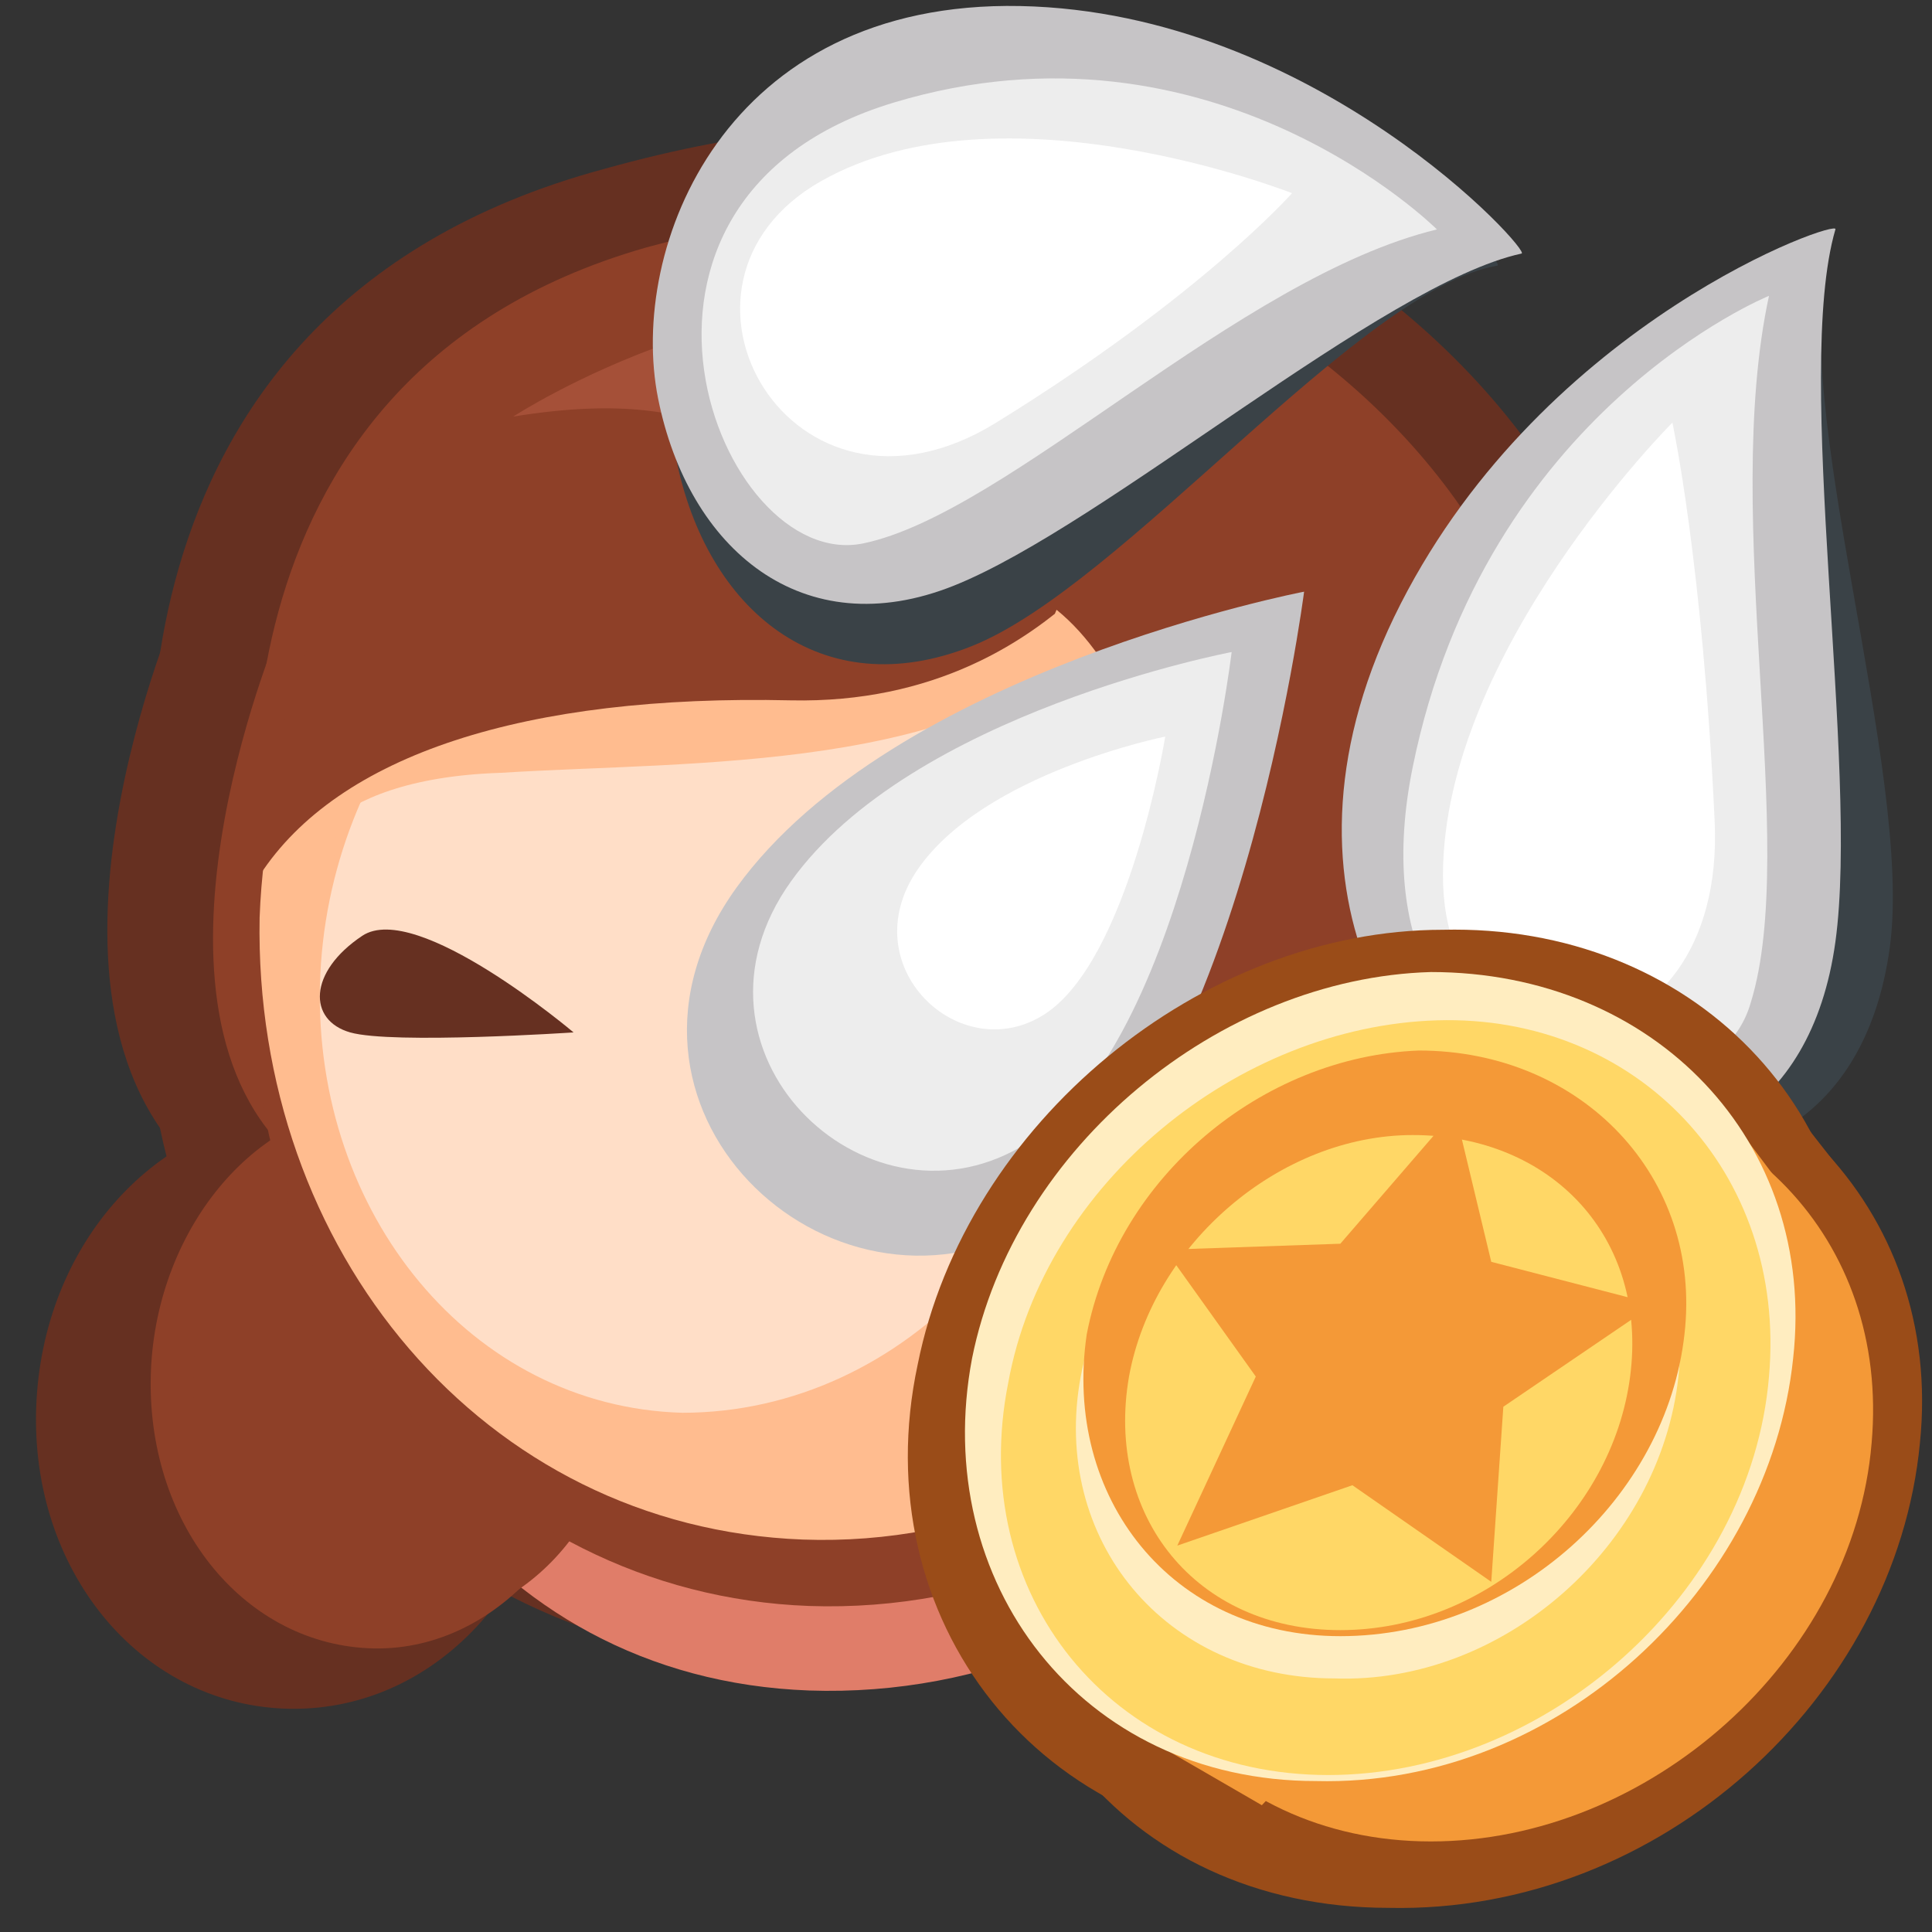
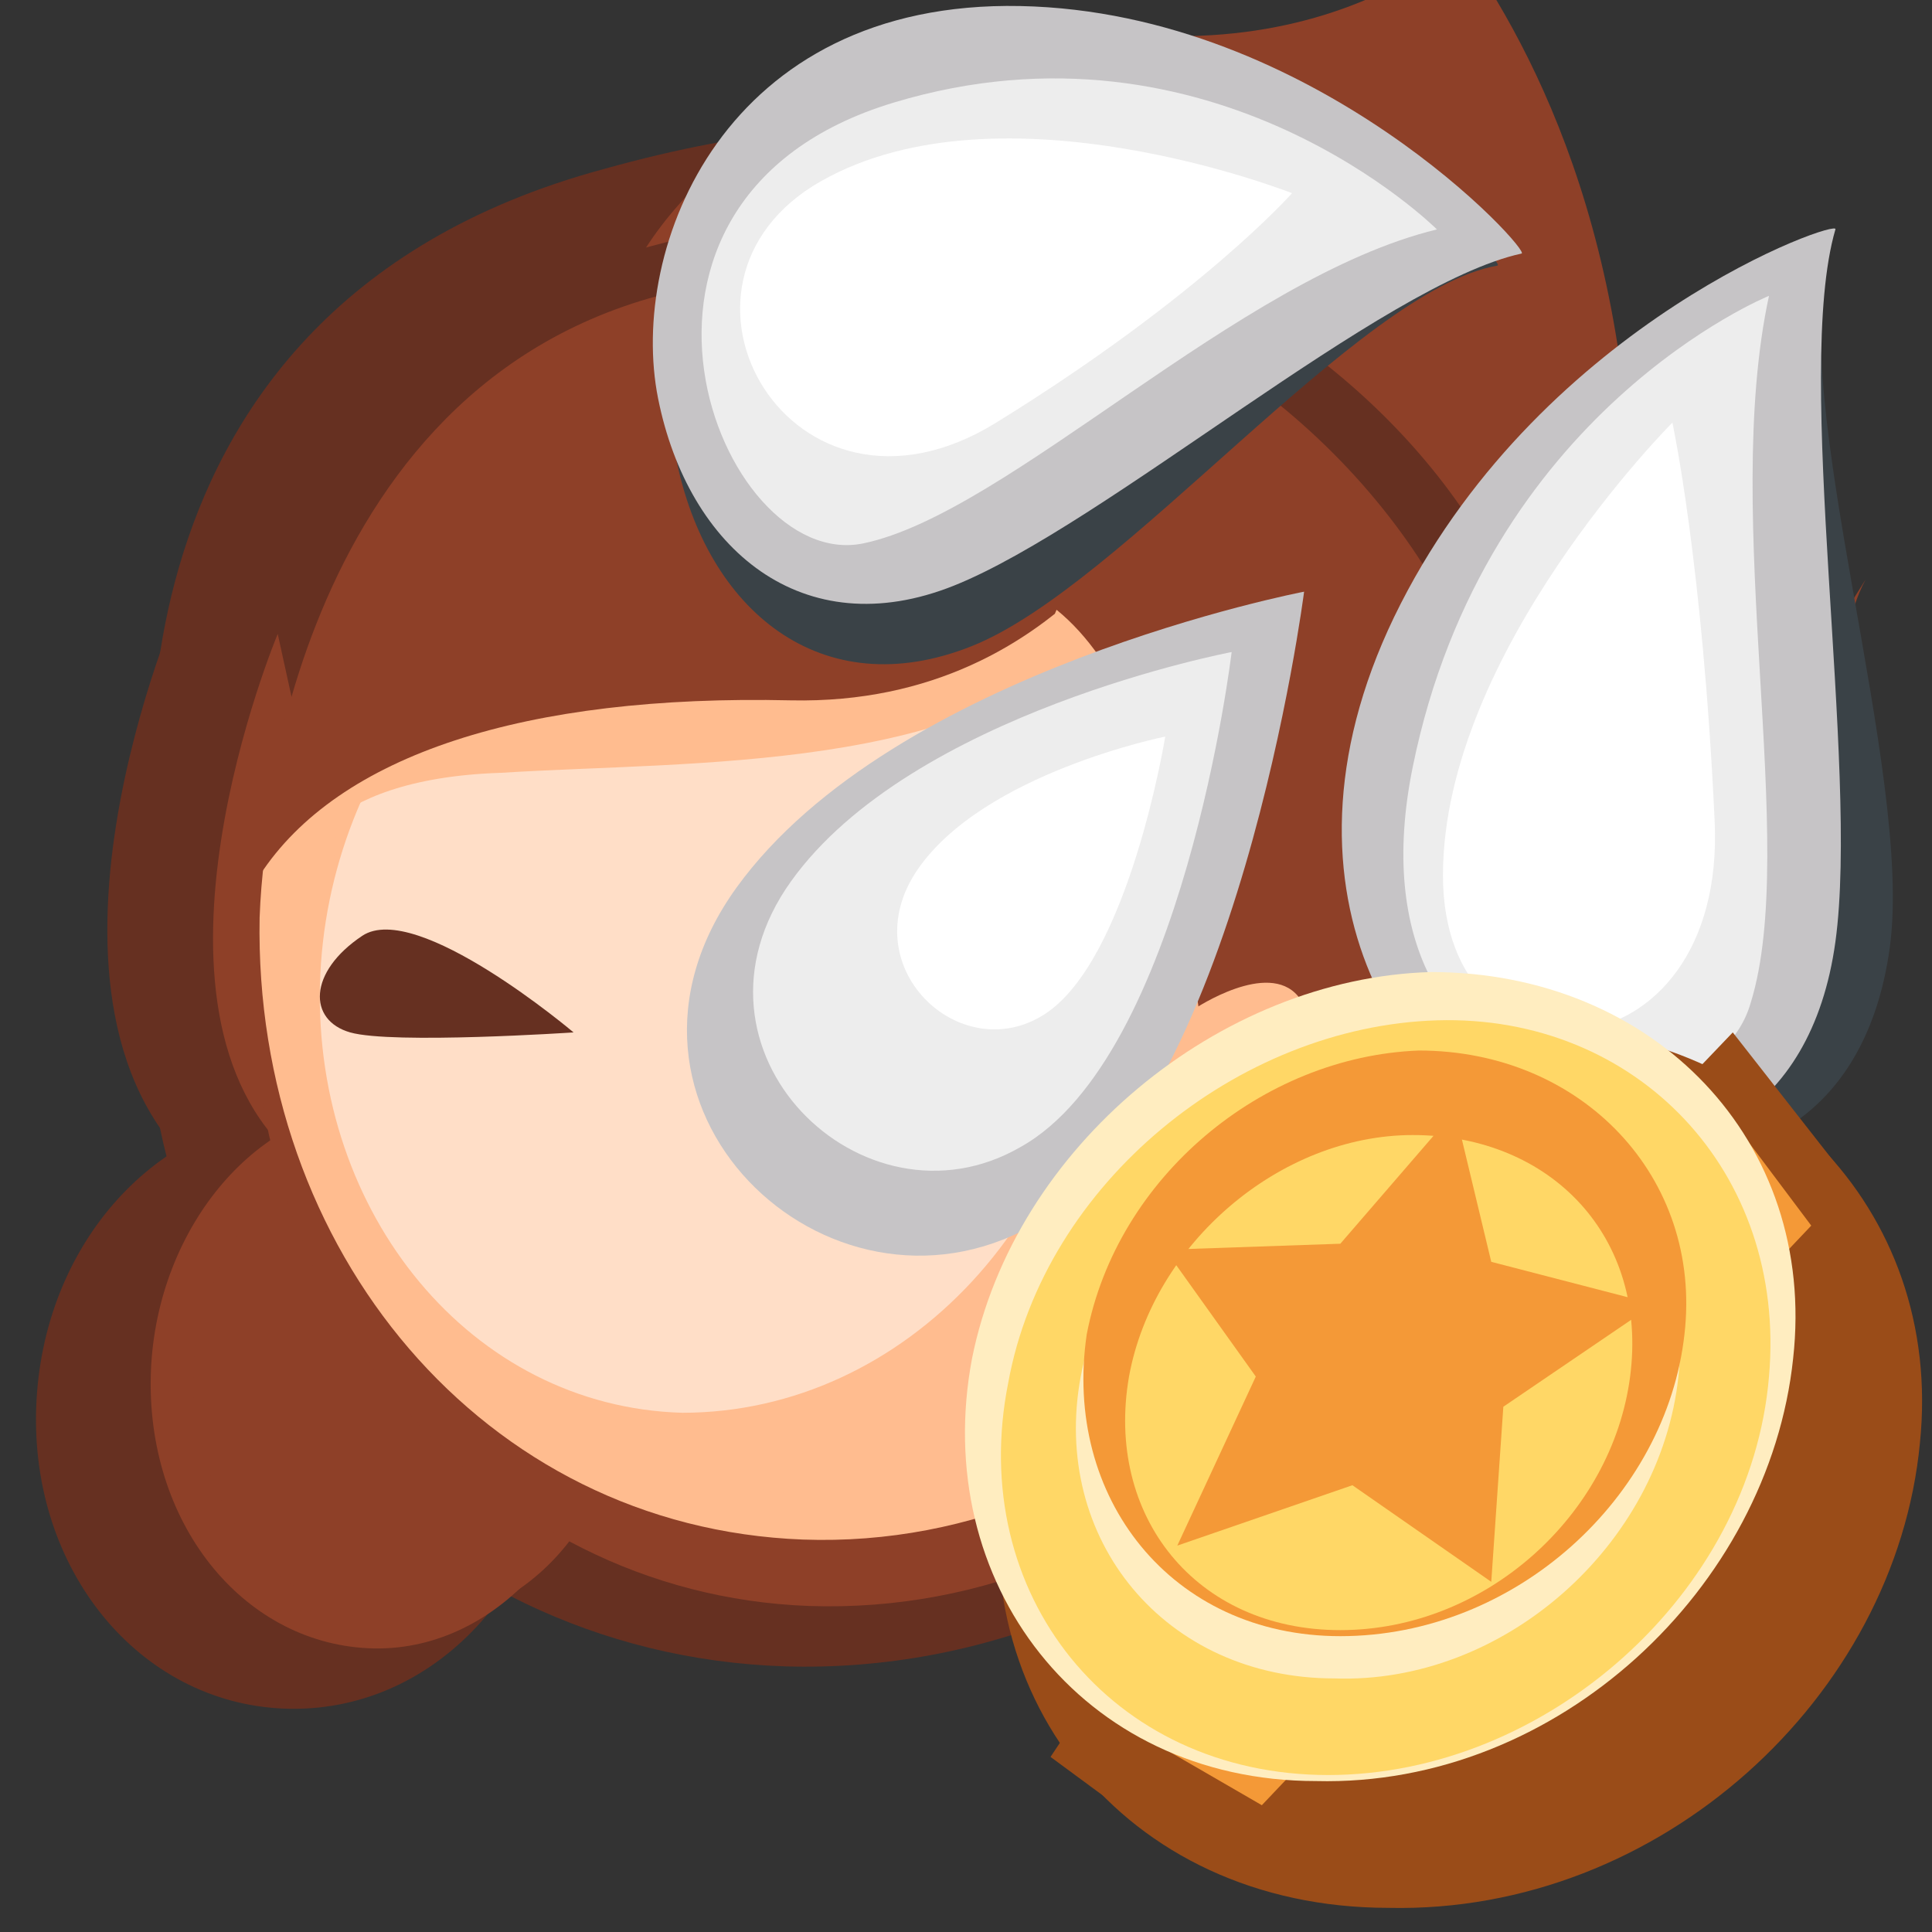
<svg xmlns="http://www.w3.org/2000/svg" xmlns:xlink="http://www.w3.org/1999/xlink" version="1.1" id="Layer_1" x="0px" y="0px" viewBox="0 0 32 32" style="enable-background:new 0 0 32 32;" xml:space="preserve">
  <rect x="0" y="0" width="32" height="32" fill="#333333" stroke="none" />
  <style type="text/css">
	.st0{fill:#663021;}
	.st1{fill:#D3674F;}
	.st2{fill:#8E4028;}
	.st3{fill:#E07D69;}
	.st4{fill:#FFBC8F;}
	.st5{fill:#FFDEC7;}
	.st6{fill:#A55038;}
	.st7{fill:#3A4247;}
	.st8{fill:#C6C4C6;}
	.st9{fill:#EDEDED;}
	.st10{fill:#FFFFFF;}
	.st11{fill:#9A4C18;}
	.st12{fill:#F49937;}
	.st13{fill:#FFEDC0;}
	.st14{fill:#FFD766;}
	.st15{fill:none;}
</style>
  <g>
    <g>
      <path class="st0" d="M17.2,9.7l1.1,3.6l1.7,1c0,0-0.3-4.2-2.5-5.3L17.2,9.7z" />
      <path class="st0" d="M3,9.9c0,0-3,6.8,0.4,9.6L4,14.4L3,9.9z" />
      <path class="st0" d="M26.2,8.8c-1.6-3.2-5.5-6.3-10.3-6.6C14.4,2,12.5,2.1,10,2.8C1.1,5.2,2.6,14.2,2.6,14.2    c1.5-2.3,4.7-3.9,10.1-3.8c2.4,0.1,4.1-0.7,5.4-1.7c1.4,1.8,3.5,5.7,3.2,12.1c0,0,0.4,2.6,4.2,2.7c0,0-0.3-1.9,0.3-3.2    C26.4,19.1,27.9,12.2,26.2,8.8z" />
      <path class="st0" d="M29.6,17.1c0,2.4-2.1,4.4-4.5,4.4c-2.4,0-4.3-1.9-4.3-4.2c0-2.3,1.9-4.3,4.3-4.4    C27.6,12.8,29.6,14.6,29.6,17.1z" />
      <path class="st0" d="M30.3,24.6c0,3.7-2.8,6.5-6.2,6.3c-3.2-0.2-5.7-3.2-5.7-6.6c0-3.4,2.6-6.2,5.8-6.3    C27.5,18.1,30.3,21,30.3,24.6z" />
      <path class="st0" d="M9.3,23.4c-0.1,2.8-2.1,5-4.6,4.9c-2.4-0.1-4.2-2.3-4.1-5c0.1-2.7,2-4.8,4.4-4.9C7.4,18.4,9.3,20.6,9.3,23.4z    " />
      <path class="st0" d="M28.8,16.1c0,2.4-2,4.4-4.5,4.4c-2.4,0-4.3-1.9-4.2-4.2c0-2.3,1.9-4.2,4.3-4.4C26.8,11.9,28.8,13.7,28.8,16.1    z" />
      <path class="st0" d="M9.4,23.5c-0.1,2.5-2,4.5-4.3,4.4c-2.2-0.1-3.9-2.1-3.9-4.5C1.4,21,3.2,19.1,5.4,19C7.6,19,9.5,21,9.4,23.5z" />
      <path class="st0" d="M25.5,15.2c-0.1,7-5.9,12.6-12.5,12.4C6.8,27.4,2.2,22.1,2.4,15.8c0.2-6.2,5-11.5,11.1-12.1    C20,3.2,25.5,8.3,25.5,15.2z" />
      <path class="st0" d="M24.9,14.3c-0.1,6.8-5.6,12.2-12,12C6.9,26.1,2.4,21.1,2.6,15c0.2-6,4.8-11.2,10.7-11.7    C19.6,2.7,25,7.6,24.9,14.3z" />
      <path class="st0" d="M24.7,14c-0.1,6.5-5.3,11.7-11.3,11.6c-5.6-0.2-9.8-5-9.6-10.9C4,9.1,7.1,4,13.9,3.4    C19.8,2.9,24.8,7.6,24.7,14z" />
      <path class="st0" d="M18.5,15.8c-0.1,4.6-3.7,8.3-7.9,8.2c-4-0.1-7-3.6-6.9-7.9c0.1-4.2,3.3-7.8,7.3-8.1    C15.2,7.8,18.6,11.2,18.5,15.8z" />
      <path class="st0" d="M3.3,14.1c0,0,0.4-1.6,3.9-1.8c3.6-0.2,8.9,0,11.4-2.7l-0.9-0.8c0,0-2.4,1.4-6.1,1.7    c-3.6,0.2-8.1,1.4-8.3,1.8C3,12.7,3.3,14.1,3.3,14.1z" />
      <path class="st0" d="M18.4,17.8c0,0.7-0.5,1.3-1.1,1.3c-0.6,0-1-0.6-1-1.2c0-0.7,0.5-1.3,1-1.3C17.9,16.6,18.4,17.1,18.4,17.8z" />
      <path class="st0" d="M17.8,17.4c0,0.2-0.1,0.3-0.3,0.3c-0.1,0-0.3-0.1-0.3-0.3c0-0.2,0.1-0.3,0.3-0.3    C17.7,17.1,17.8,17.2,17.8,17.4z" />
-       <path class="st0" d="M9.9,17.4c0,0.7-0.5,1.2-1,1.2c-0.5,0-0.9-0.5-0.9-1.2c0-0.7,0.5-1.2,1-1.2C9.5,16.2,10,16.7,9.9,17.4z" />
      <path class="st0" d="M9.4,17c0,0.2-0.1,0.3-0.2,0.3c-0.1,0-0.2-0.1-0.2-0.3c0-0.2,0.1-0.3,0.2-0.3C9.3,16.7,9.4,16.8,9.4,17z" />
      <path class="st0" d="M20,6.7c0,0-2,4.5-7.4,4.4c-5.1-0.1-8.6,1-10,3.1c0,0,0.3-8.7,7.5-10.6C17.9,1.5,20,5.4,20,6.7z" />
      <path class="st0" d="M16.5,8.1c0,0,0.1,0,0.1,0.1c0.8,0.7,4.5,4.6,4,12.9c0,0,0.3,2.6,3.9,2.6c0,0-0.3-1.9,0.3-3.1    c0.6-1.2,2-7.9,0.4-11.2c-1.5-3.2-5.6-6.5-10.3-6.5" />
      <path class="st0" d="M20.4,16.6c0,0,1.4-0.9,2-0.3c1.1,1.1,0.1,2.9-2,3.2L20.4,16.6z" />
      <path class="st0" d="M17.4,10.2c0,0,2.6,3,3,6.4c0,0-0.2-5.3-2.7-7.1L17.4,10.2" />
      <path class="st0" d="M7.4,5.9c0,0,5-3.1,9.3-1.7c0,0,1.3,1.6-2,2.2C11.5,7,11.6,5.3,7.4,5.9z" />
      <path class="st0" d="M25.1,13.2c0,0,1.9,2.2,0.5,4.4c0,0,0,0.9,0.6,1c0.6,0,1.4-0.4,1.4-1.2C27.5,16.7,27.7,13.6,25.1,13.2z" />
      <path class="st1" d="M17.1,10.4l1,3.2l1.5,0.9c0,0-0.3-3.8-2.2-4.8L17.1,10.4z" />
      <path class="st2" d="M4.6,10.5c0,0-2.6,6.2,0.3,8.7l0.6-4.6L4.6,10.5z" />
-       <path class="st3" d="M24.3,16.8c-0.1,6.4-5.1,11.4-10.9,11.2c-5.4-0.2-8.6-5-8.5-10.7c0.2-5.6,3.6-10.4,8.9-10.9    C19.5,5.8,24.4,10.4,24.3,16.8z" />
-       <path class="st2" d="M24.9,9.6c-1.4-2.9-4.9-5.7-9-6c-1.3-0.2-3-0.1-5.2,0.5C3,6.3,4.3,14.5,4.3,14.5c1.3-2,4.1-3.6,8.8-3.5    c2.1,0,3.6-0.7,4.7-1.5c1.2,1.7,3.1,5.2,2.8,11c0,0,0.3,2.4,3.6,2.4c0,0-0.3-1.8,0.3-2.9C25.1,18.9,26.4,12.7,24.9,9.6z" />
+       <path class="st2" d="M24.9,9.6c-1.4-2.9-4.9-5.7-9-6c-1.3-0.2-3-0.1-5.2,0.5c1.3-2,4.1-3.6,8.8-3.5    c2.1,0,3.6-0.7,4.7-1.5c1.2,1.7,3.1,5.2,2.8,11c0,0,0.3,2.4,3.6,2.4c0,0-0.3-1.8,0.3-2.9C25.1,18.9,26.4,12.7,24.9,9.6z" />
      <path class="st2" d="M27.9,17.1c0,2.2-1.8,4-4,4c-2.1,0-3.8-1.7-3.7-3.8c0-2.1,1.7-3.9,3.8-4C26.1,13.2,27.9,14.9,27.9,17.1z" />
      <path class="st2" d="M28.6,23.9c0,3.4-2.5,5.9-5.4,5.7c-2.8-0.2-5-2.9-5-6c0-3.1,2.3-5.6,5.1-5.7C26.1,18,28.6,20.6,28.6,23.9z" />
      <path class="st2" d="M10.1,22.8c-0.1,2.6-1.9,4.6-4,4.5c-2.1-0.1-3.7-2.1-3.6-4.6c0.1-2.4,1.8-4.4,3.8-4.4    C8.5,18.2,10.2,20.3,10.1,22.8z" />
      <path class="st2" d="M27.2,16.2c0,2.2-1.8,4-3.9,4c-2.1,0-3.7-1.7-3.7-3.8c0-2.1,1.7-3.8,3.8-3.9C25.5,12.4,27.2,14,27.2,16.2z" />
      <path class="st2" d="M10.3,22.9c0,2.3-1.7,4.1-3.7,4c-1.9-0.1-3.4-1.9-3.4-4.1c0.1-2.2,1.6-3.9,3.6-4    C8.7,18.8,10.3,20.6,10.3,22.9z" />
      <path class="st2" d="M24.3,15.4c-0.1,6.4-5.1,11.4-10.9,11.2C8,26.4,4,21.6,4.2,16c0.2-5.6,4.4-10.5,9.7-11    C19.5,4.5,24.4,9.1,24.3,15.4z" />
      <path class="st4" d="M23.8,14.6c-0.1,6.2-4.9,11.1-10.5,10.9C8,25.3,4.2,20.7,4.3,15.2C4.5,9.8,8.5,5.1,13.7,4.6    C19.2,4.1,23.9,8.5,23.8,14.6z" />
      <path class="st4" d="M23.7,14.3c-0.1,5.9-4.6,10.6-9.8,10.5c-4.9-0.1-8.6-4.6-8.4-9.9c0.1-5.1,2.9-9.7,8.8-10.2    C19.4,4.2,23.7,8.4,23.7,14.3z" />
      <path class="st5" d="M18.2,15.9c-0.1,4.2-3.2,7.5-6.9,7.5c-3.5-0.1-6.1-3.3-6-7.1c0.1-3.8,2.9-7.1,6.4-7.3    C15.3,8.6,18.3,11.8,18.2,15.9z" />
      <path class="st4" d="M4.9,14.4c0,0,0.3-1.5,3.4-1.6c3.2-0.2,7.8,0,10-2.4l-0.8-0.7c0,0-2.1,1.3-5.3,1.5c-3.1,0.2-7.1,1.3-7.3,1.6    C4.6,13.1,4.9,14.4,4.9,14.4z" />
      <path class="st0" d="M14.8,17.4c0,0.8-0.5,1.5-1.2,1.5c-0.6,0-1.1-0.6-1.1-1.4c0-0.8,0.5-1.5,1.2-1.5C14.3,16,14.8,16.6,14.8,17.4    z" />
      <path class="st2" d="M19.5,7.6c0,0-1.7,4.1-6.4,4c-4.4-0.1-7.5,0.9-8.8,2.9c0,0,0.3-7.9,6.6-9.6C17.7,2.9,19.5,6.5,19.5,7.6z" />
      <path class="st2" d="M16.4,8.9c0,0,0,0,0.1,0.1c0.7,0.7,3.9,4.2,3.5,11.8c0,0,0.3,2.3,3.4,2.4c0,0-0.3-1.7,0.3-2.8    c0.5-1.1,1.8-7.1,0.4-10.1c-1.4-2.9-4.9-5.9-9-5.9" />
      <path class="st4" d="M19.8,16.7c0,0,1.2-0.8,1.7-0.2c0.9,1,0.1,2.6-1.7,2.9L19.8,16.7z" />
      <path class="st4" d="M17.2,10.8c0,0,2.3,2.7,2.6,5.8c0,0-0.2-4.8-2.3-6.5L17.2,10.8" />
-       <path class="st6" d="M8.5,6.9c0,0,4.3-2.8,8.1-1.5c0,0,1.2,1.5-1.7,2C12.1,7.9,12.2,6.3,8.5,6.9z" />
      <path class="st2" d="M24,13.6c0,0,1.7,2,0.5,4c0,0,0,0.8,0.5,0.9c0.5,0,1.3-0.4,1.2-1.1C26.1,16.7,26.3,14,24,13.6z" />
    </g>
    <g>
      <g>
        <path class="st7" d="M24.8,4.4c0.2,0-2.7-3.2-7.6-3.3s-6.5,4-6,6.5s2.4,4.1,4.9,3.1S22.5,4.8,24.8,4.4z" />
        <path class="st8" d="M25.2,4.2c0.2,0-3.4-4-8.3-4.1s-6.5,4-6,6.5s2.4,4.1,4.9,3.1S22.9,4.7,25.2,4.2z" />
        <path class="st9" d="M23.8,3.8c0,0-3.7-3.7-9-2.1S11.9,9.5,14.3,9C16.7,8.5,20.5,4.6,23.8,3.8z" />
        <path class="st10" d="M21.4,3.2c0,0-4.8-1.9-7.8-0.2s-0.5,6.1,2.9,4S21.4,3.2,21.4,3.2z" />
      </g>
      <g>
        <path class="st7" d="M30.3,4.2c0.1-0.2-3.8,1.2-6.2,5.9s0.1,8.3,2.4,8.9s4.4-0.4,4.8-3.3S29.6,6.6,30.3,4.2z" />
        <path class="st8" d="M30.4,3.8c0.1-0.2-4.8,1.5-7.2,6.2s0.1,8.3,2.4,8.9s4.4-0.4,4.8-3.3S29.7,6.2,30.4,3.8z" />
        <path class="st9" d="M29.3,4.9c0,0-4.7,1.9-5.9,7.8c-1.2,5.9,4.9,6.4,5.6,3.9C29.8,14,28.5,8.6,29.3,4.9z" />
        <path class="st10" d="M27.7,7c0,0-3.8,3.8-3.8,7.5s4.7,3.4,4.5-0.9C28.2,9.3,27.7,7,27.7,7z" />
      </g>
      <path class="st8" d="M21.6,9.8c0,0-6.8,1.3-9.4,4.9s1.5,7.5,4.9,5.6S21.6,9.8,21.6,9.8z" />
      <path class="st9" d="M20.4,10.8c0,0-5.3,1-7.3,3.8s1.2,5.9,3.8,4.4C19.6,17.5,20.4,10.8,20.4,10.8z" />
      <path class="st9" d="M19.9,11.5c0,0-4.2,0.8-5.7,3s0.9,4.6,3,3.4S19.9,11.5,19.9,11.5z" />
      <path class="st10" d="M19.3,12.2c0,0-3,0.6-4.1,2.2s0.7,3.3,2.1,2.4S19.3,12.2,19.3,12.2z" />
    </g>
    <path class="st0" d="M9.5,17.1c0,0-2.6-2.2-3.5-1.6c-0.9,0.6-0.9,1.4-0.2,1.6S9.5,17.1,9.5,17.1z" />
  </g>
  <g>
    <polygon class="st11" points="17.8,28.5 17.4,29.1 19.3,30.5 30.5,19.4 28.7,17.1  " />
-     <path class="st11" d="M30.7,22.5c-0.4,4.4-4.4,8.1-9,8.1c-4.5,0-7.4-3.8-6.5-8c0.8-4,4.7-7.2,8.7-7.2C28,15.3,31.1,18.4,30.7,22.5z   " />
    <path class="st11" d="M31.8,23.9c-0.4,4.2-4.3,7.8-8.8,7.7c-4.4,0-7.2-3.6-6.3-7.7c0.8-3.8,4.5-6.8,8.5-6.9   C29.2,17,32.2,20,31.8,23.9z" />
    <polygon class="st12" points="19,28.8 20.9,29.9 30,20.3 28.5,18.3  " />
-     <path class="st12" d="M31,23.9c-0.3,3.6-3.7,6.6-7.3,6.6c-3.6,0-6-3-5.3-6.5c0.6-3.3,3.8-5.9,7.1-6C28.8,18,31.3,20.5,31,23.9z" />
    <path class="st13" d="M29.7,22.5c-0.4,3.8-3.9,7.1-7.9,7c-3.9,0-6.4-3.3-5.7-7c0.7-3.5,4.1-6.3,7.6-6.4   C27.4,16.1,30.1,18.9,29.7,22.5z" />
    <path class="st14" d="M29.3,22.8c-0.3,3.6-3.7,6.6-7.3,6.6c-3.6,0-6-3-5.3-6.5c0.6-3.3,3.8-5.9,7.1-6   C27.1,16.8,29.6,19.4,29.3,22.8z" />
    <path class="st13" d="M27.8,22.8c-0.3,2.8-2.9,5.1-5.7,5c-2.8,0-4.7-2.3-4.2-5c0.5-2.6,2.9-4.7,5.6-4.7   C26.2,18.1,28.1,20.1,27.8,22.8z" />
    <path class="st12" d="M27.9,22.1c-0.3,2.7-2.8,5-5.7,5c-2.8,0-4.6-2.3-4.2-5c0.5-2.6,2.9-4.6,5.5-4.7   C26.2,17.4,28.2,19.5,27.9,22.1z" />
    <path class="st14" d="M27,22.8c-0.3,2.3-2.4,4.2-4.8,4.2c-2.4,0-3.9-1.9-3.5-4.2c0.4-2.2,2.5-4,4.7-4C25.7,18.8,27.3,20.5,27,22.8z   " />
    <path class="st15" d="M30.7,22.5c-0.4,4.4-4.4,8.1-9,8.1c-4.5,0-7.4-3.8-6.5-8c0.8-4,4.7-7.2,8.7-7.2C28,15.3,31.1,18.4,30.7,22.5z   " />
    <polygon class="st12" points="24.1,18.4 24.7,20.9 27.4,21.6 24.9,23.3 24.7,26.2 22.4,24.6 19.5,25.6 20.8,22.8 19.3,20.7    22.2,20.6  " />
    <g>
      <defs>
        <path id="SVGID_1_" d="M29.7,22.5c-0.4,3.8-3.9,7.1-7.9,7c-3.9,0-6.4-3.3-5.7-7c0.7-3.5,4.1-6.3,7.6-6.4     C27.4,16.1,30.1,18.9,29.7,22.5z" />
      </defs>
      <clipPath id="SVGID_00000031912804317785002830000010850744009195309241_">
        <use xlink:href="#SVGID_1_" style="overflow:visible;" />
      </clipPath>
    </g>
  </g>
</svg>